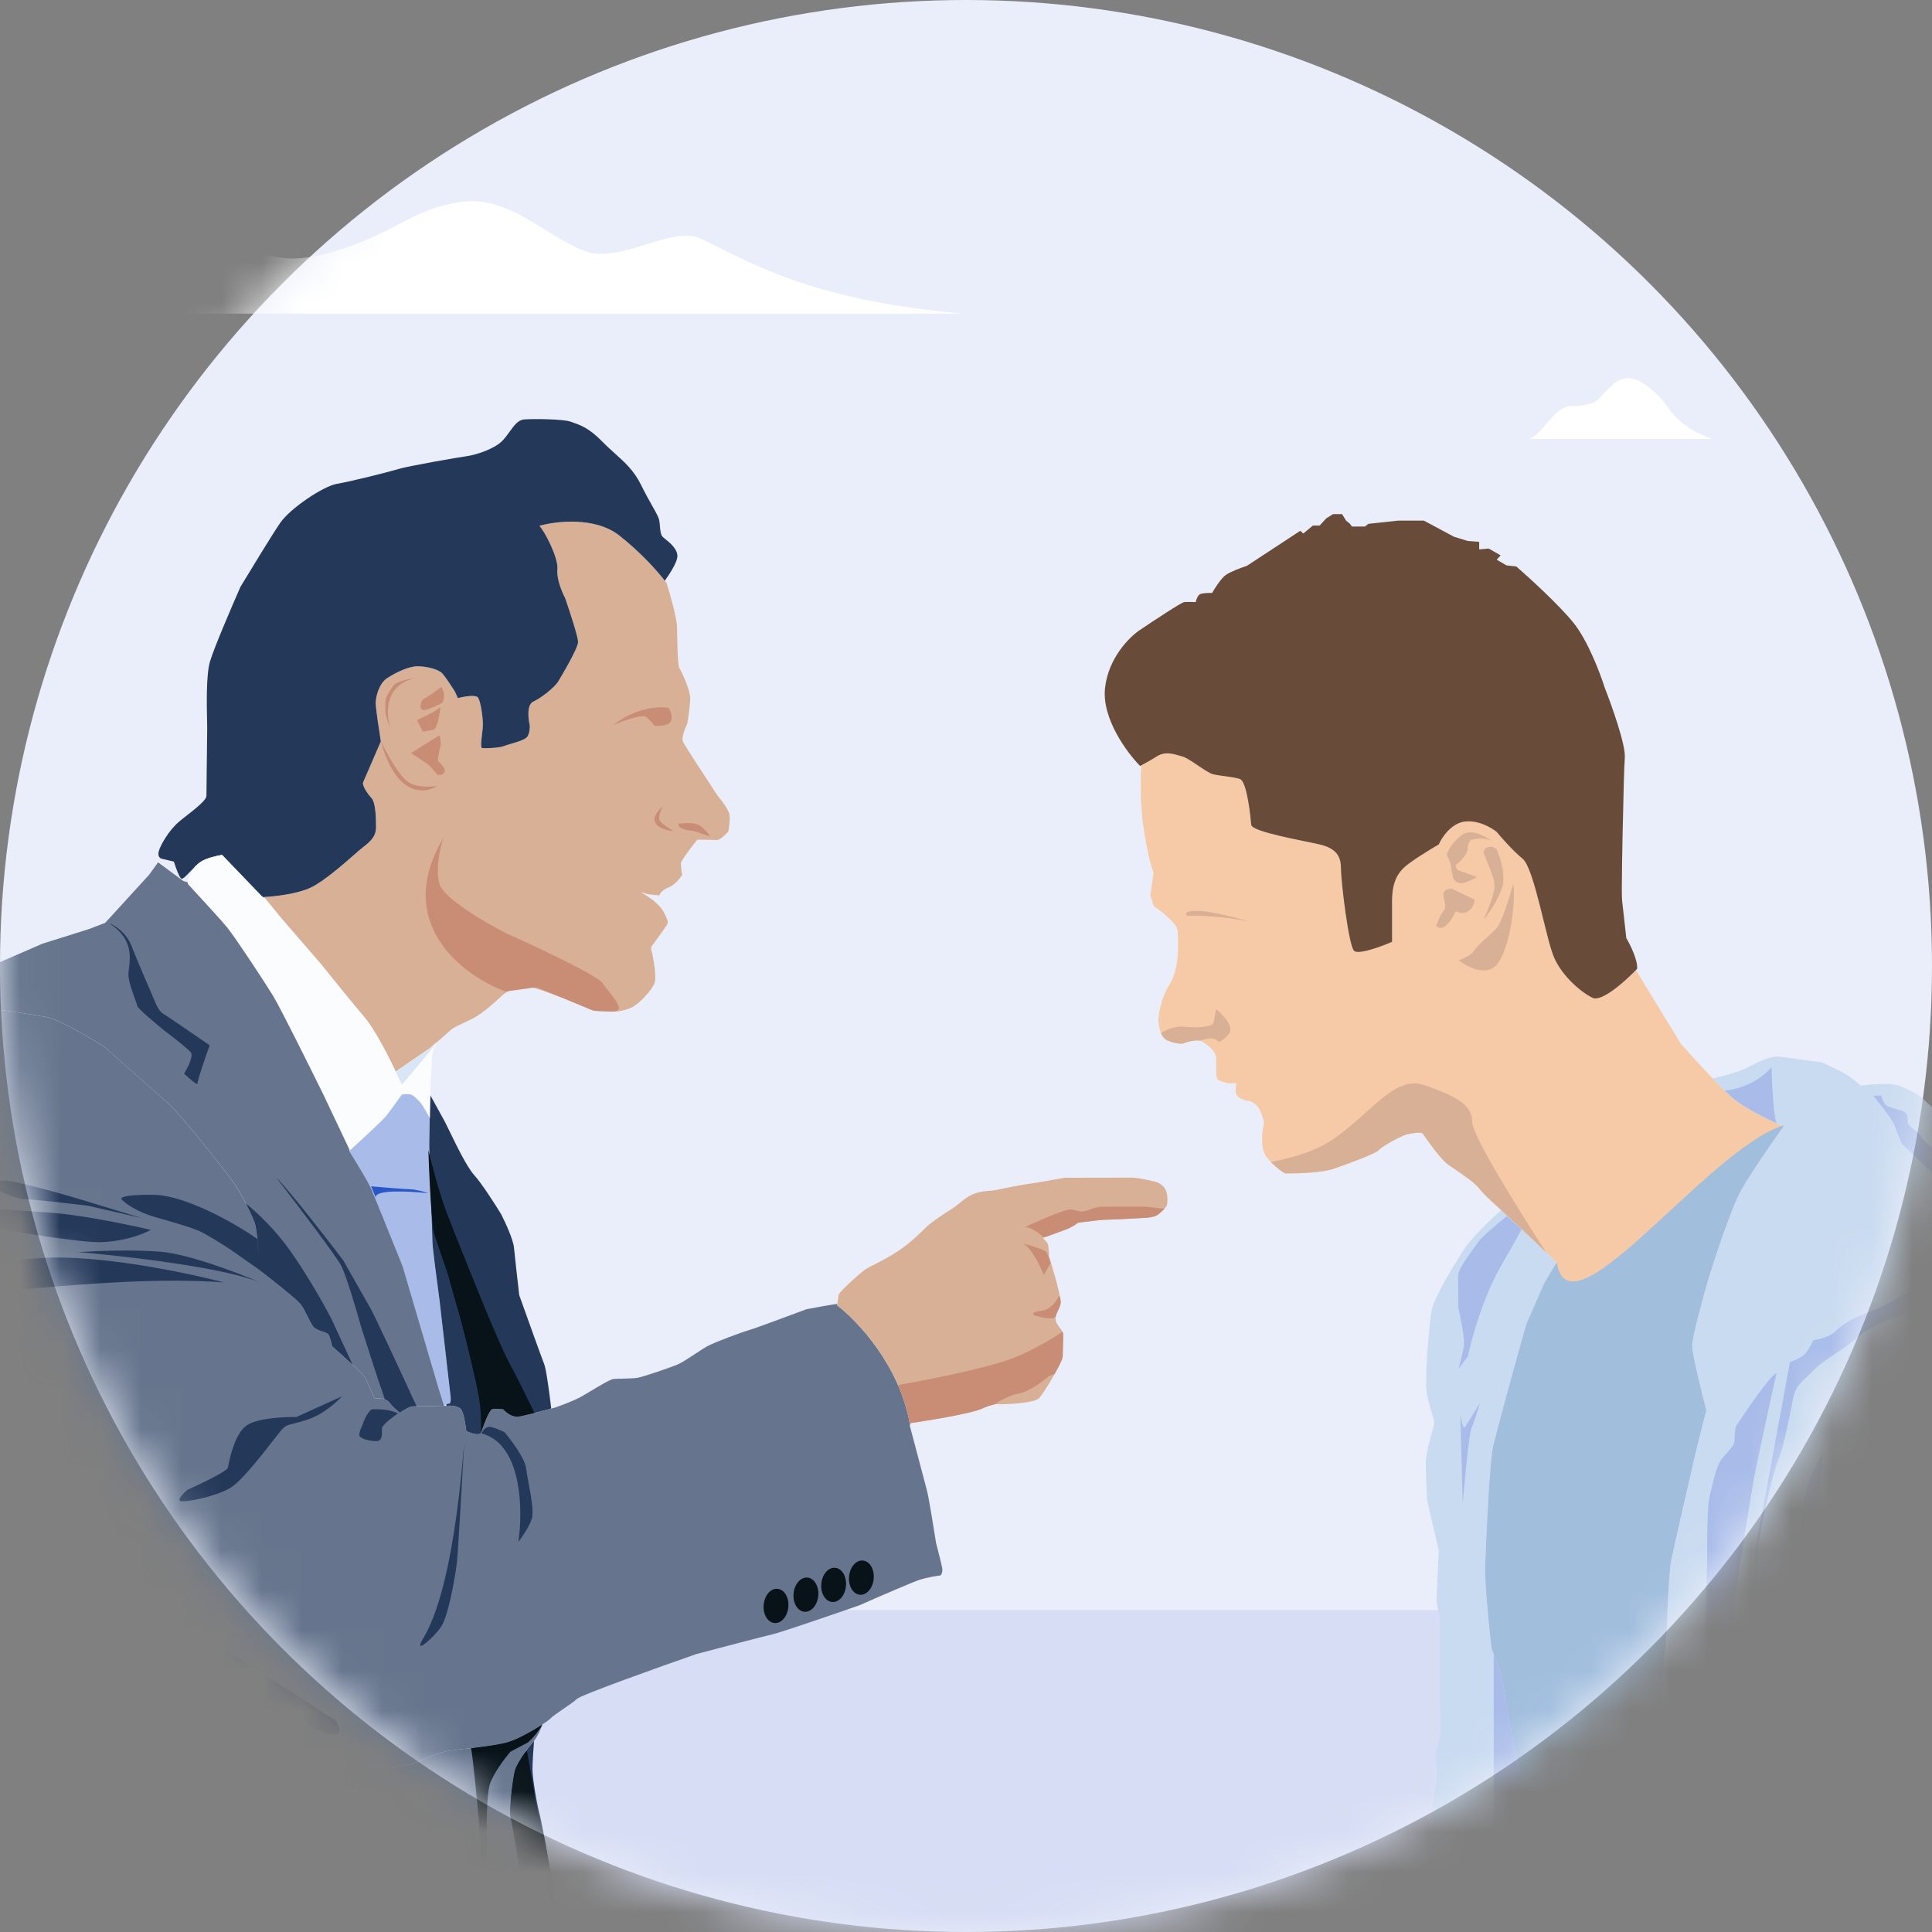
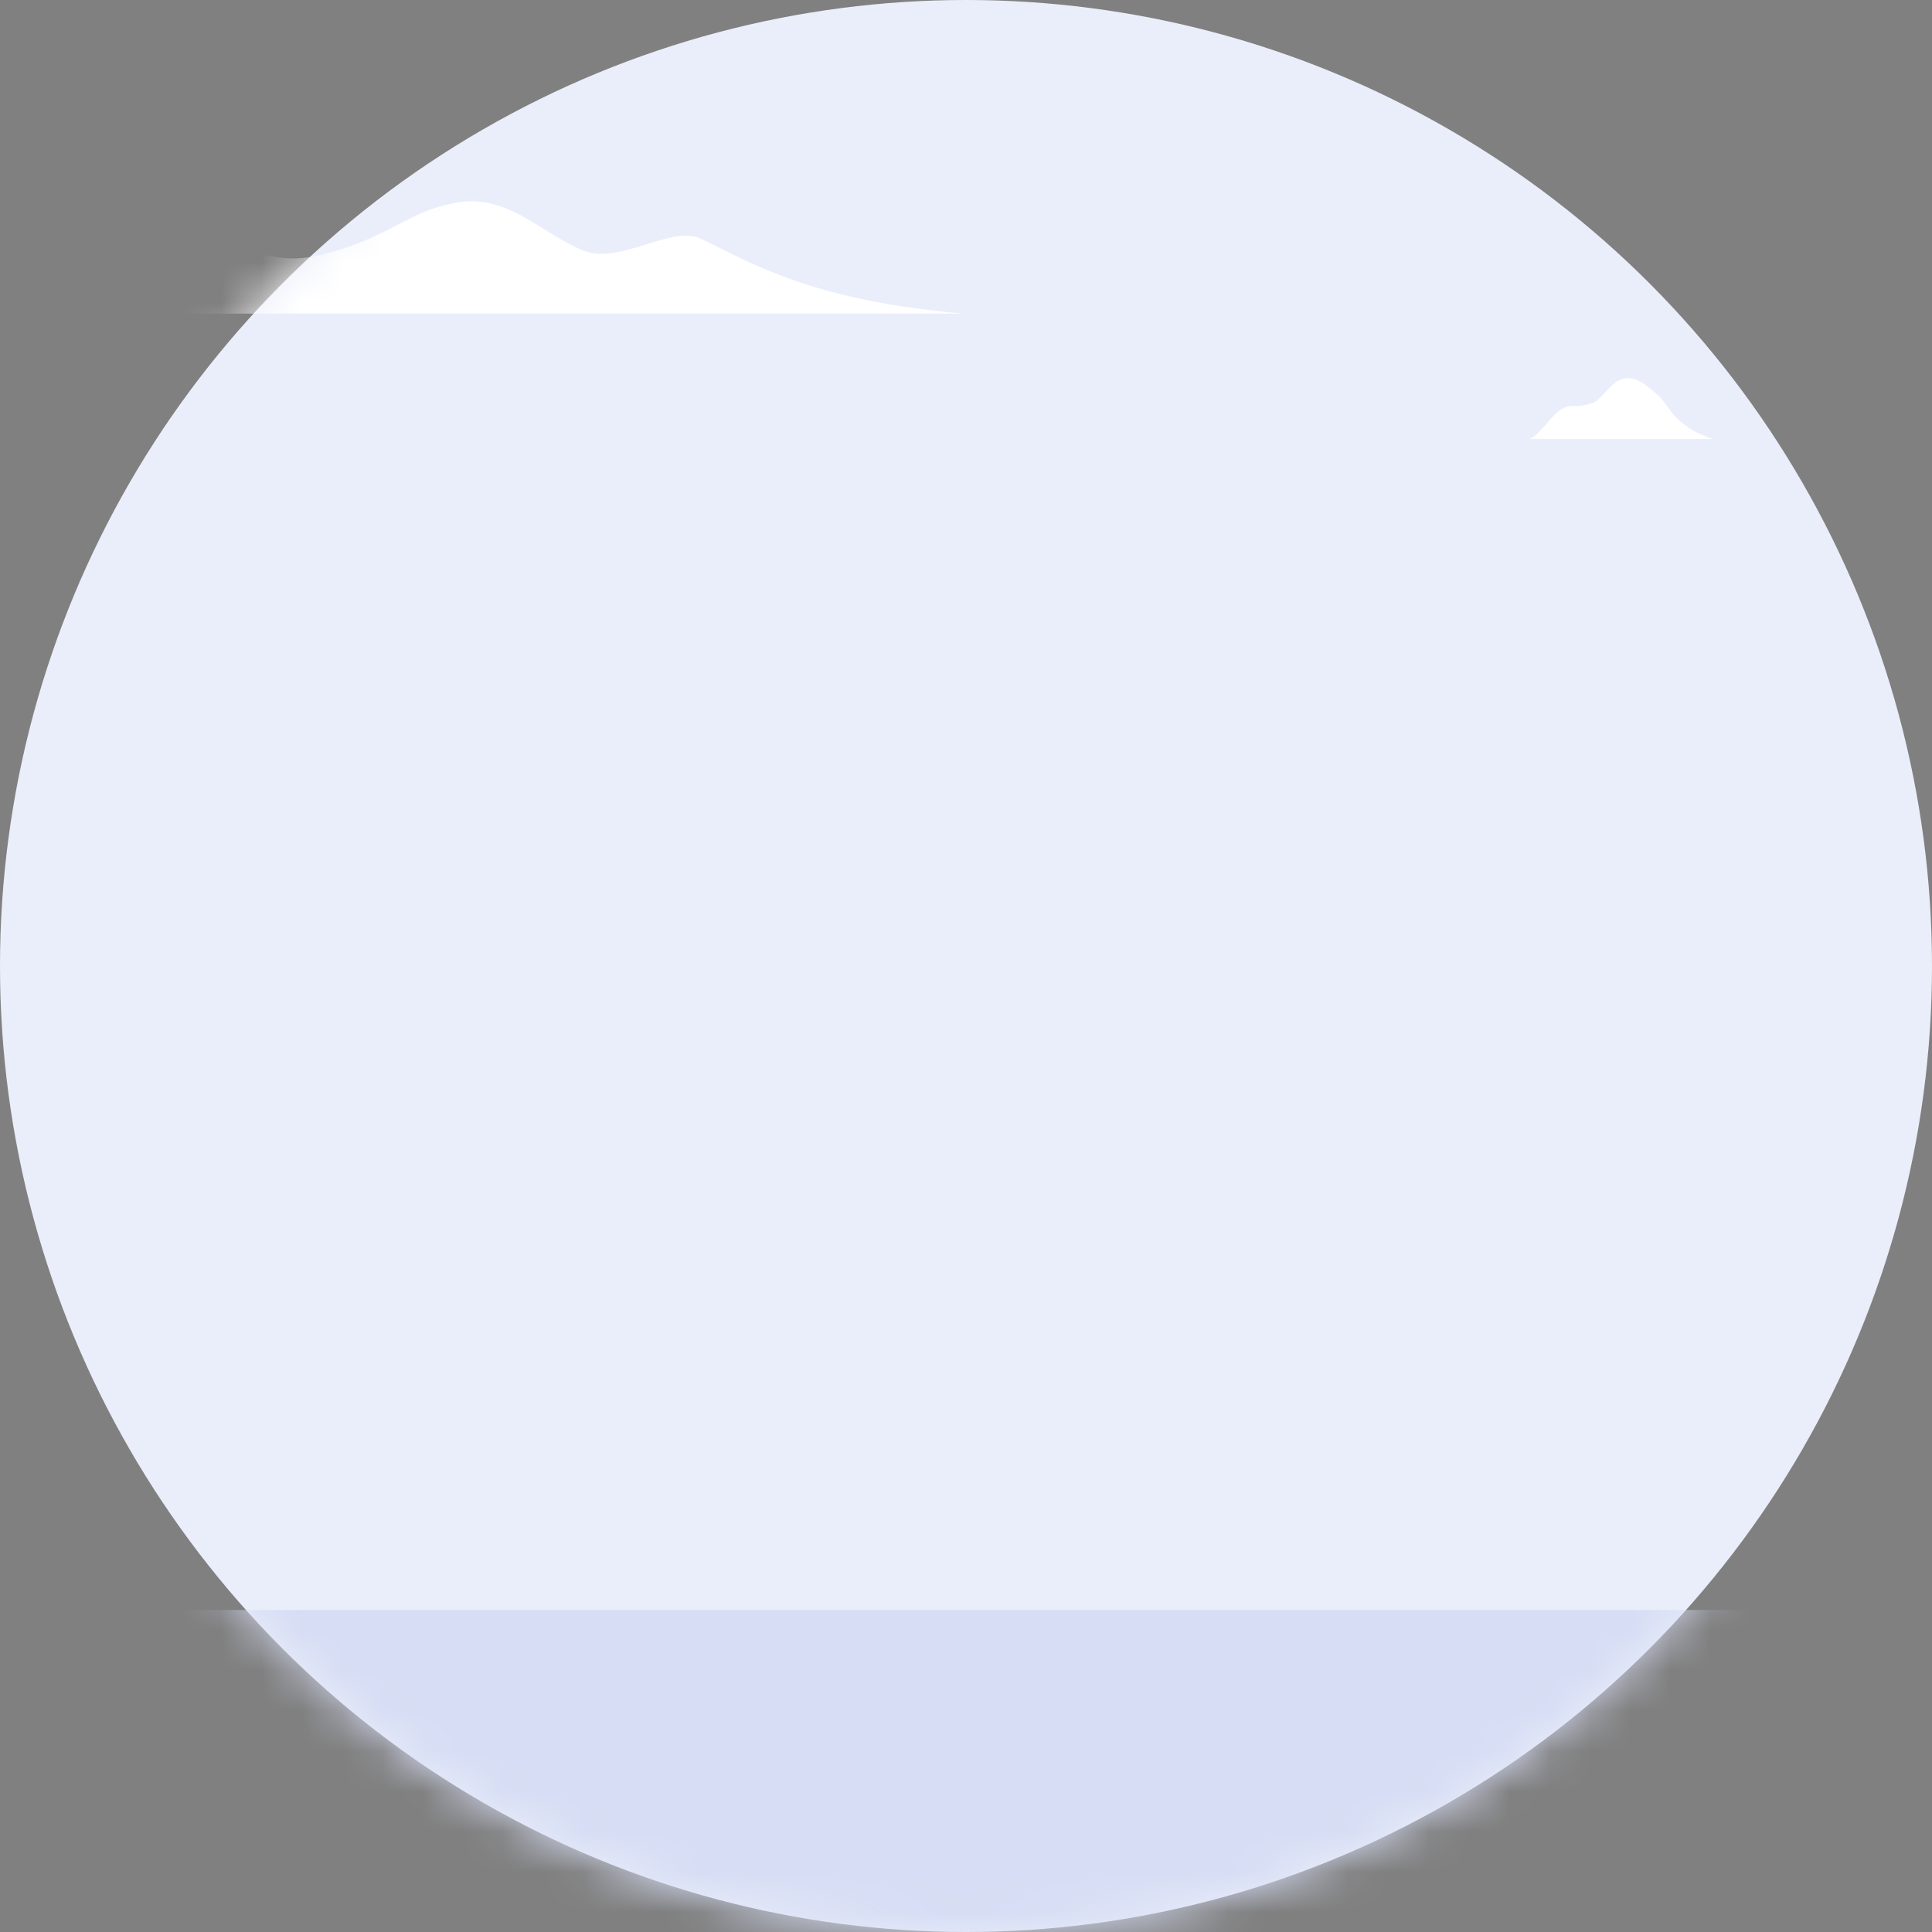
<svg xmlns="http://www.w3.org/2000/svg" width="48" height="48" viewBox="0 0 48 48" fill="none">
  <rect x="0" y="0" width="48" height="48" fill="#808080" stroke="none" />
  <circle cx="24" cy="24" r="24" fill="#EAEEFA" />
  <mask id="mask0_18822_21096" style="mask-type:alpha" maskUnits="userSpaceOnUse" x="0" y="0" width="48" height="48">
    <circle cx="24" cy="24" r="24" fill="#EAEEFA" />
  </mask>
  <g mask="url(#mask0_18822_21096)">
    <path d="M38.81 10.155C38.551 10.29 38.263 10.808 38 10.907H40.278H42.547C42.224 10.788 41.954 10.676 41.641 10.369C41.451 10.182 41.39 9.991 41.156 9.788C40.887 9.554 40.612 9.316 40.296 9.421C40.042 9.506 39.936 9.727 39.686 9.941C39.584 10.028 39.483 10.031 39.373 10.063C39.142 10.129 39.058 10.025 38.81 10.155Z" fill="white" />
    <path d="M5.629 6.391C4.626 6.642 3.543 7.607 2.523 7.791H10.897H23.922C20.101 7.459 18.622 6.503 17.41 5.93C16.673 5.582 15.387 6.598 14.48 6.22C13.436 5.785 12.616 4.83 11.39 5.026C10.405 5.184 9.996 5.595 9.025 5.992C8.629 6.155 8.068 6.337 7.641 6.396C6.745 6.519 6.592 6.15 5.629 6.391Z" fill="white" />
    <rect x="-6" y="40" width="64" height="11.429" fill="#D6DDF4" />
    <g clip-path="url(#clip0_18822_21096)">
      <path d="M22.623 35.357L22.602 35.414C22.724 35.877 22.982 36.847 23.029 37.028C23.077 37.209 23.2 37.974 23.256 38.334C23.3 38.503 23.393 38.864 23.409 38.96C23.425 39.056 23.389 39.12 23.369 39.14C23.269 39.153 23.027 39.193 22.856 39.246C22.686 39.3 21.777 39.695 21.344 39.886C20.712 40.106 19.399 40.556 19.213 40.599C19.026 40.641 17.865 40.945 17.308 41.092C16.36 41.422 14.439 42.108 14.331 42.211C14.264 42.274 14.126 42.369 13.992 42.46C13.857 42.553 13.726 42.642 13.68 42.692C13.588 42.791 12.979 43.166 12.646 43.273C12.398 43.352 11.873 43.411 11.497 43.454C11.369 43.469 11.258 43.481 11.181 43.492C10.937 43.526 10.546 43.695 10.38 43.775C10.111 43.865 9.427 44.008 8.844 43.86C8.26 43.713 7.355 43.435 6.975 43.315C6.807 43.284 6.448 43.202 6.352 43.117C6.231 43.011 4.858 41.892 4.645 41.722C4.433 41.552 3.47 40.809 3.321 40.717C3.172 40.624 1.629 39.435 1.331 39.173C1.094 38.963 -0.203 37.783 -0.821 37.219C-0.97 37.039 -1.305 36.675 -1.458 36.652C-1.611 36.63 -1.876 36.501 -1.989 36.44C-1.994 35.968 -2.008 34.994 -2.025 34.875C-2.042 34.756 -2.627 33.48 -2.917 32.857C-3.073 32.364 -3.384 31.325 -3.384 31.115C-3.384 31.033 -3.402 30.805 -3.425 30.519C-3.475 29.893 -3.546 28.991 -3.497 28.743C-3.427 28.382 -2.733 26.86 -2.52 26.541C-2.308 26.223 -1.649 25.43 -1.409 25.345C-1.168 25.26 -0.488 25.061 -0.24 25.069C-0.031 25.075 0.56 25.171 0.953 25.235C1.026 25.247 1.092 25.258 1.147 25.267C1.431 25.312 2.219 25.772 2.578 25.996C3.059 26.421 4.066 27.31 4.242 27.469C4.461 27.667 5.675 29.176 5.854 29.455C6.033 29.733 6.312 30.27 6.352 30.459C6.383 30.61 6.444 31.265 6.471 31.573C6.765 31.799 7.377 32.282 7.472 32.405C7.529 32.478 7.586 32.593 7.641 32.703C7.702 32.825 7.76 32.941 7.809 32.985C7.854 33.025 7.928 33.05 7.998 33.074C8.076 33.101 8.15 33.127 8.171 33.168C8.203 33.232 8.24 33.383 8.255 33.451C8.512 33.674 9.039 34.146 9.087 34.251C9.136 34.355 9.254 34.627 9.306 34.75C9.394 34.734 9.589 34.731 9.675 34.843C9.761 34.955 9.882 35.058 9.932 35.095C10.008 35.042 10.183 34.937 10.273 34.937C10.339 34.937 10.582 34.933 10.778 34.931C10.911 34.929 11.022 34.927 11.043 34.927C11.049 34.927 11.058 34.927 11.07 34.926C11.162 34.921 11.406 34.908 11.472 35.044C11.532 35.167 11.571 35.437 11.584 35.557C11.693 35.605 11.918 35.68 11.948 35.594L11.95 35.587C11.992 35.467 12.146 35.025 12.232 35.007C12.303 34.992 12.446 35.003 12.508 35.011C12.565 35.086 12.727 35.226 12.914 35.188C13.101 35.151 13.58 35.027 13.796 34.969C13.934 34.921 14.252 34.802 14.417 34.712C14.48 34.678 14.572 34.623 14.672 34.563C14.899 34.427 15.168 34.266 15.243 34.26C15.282 34.256 15.353 34.255 15.434 34.253C15.571 34.25 15.737 34.246 15.831 34.232C15.98 34.209 16.666 33.971 16.834 33.901C16.933 33.859 17.105 33.746 17.268 33.639C17.384 33.563 17.494 33.49 17.571 33.448C17.758 33.345 18.453 33.089 18.621 33.042C18.756 33.005 19.617 32.684 20.031 32.529C20.23 32.49 20.606 32.421 20.801 32.394C20.799 32.407 20.796 32.418 20.795 32.428C21.291 32.803 22.346 33.913 22.602 35.36C22.609 35.359 22.616 35.358 22.623 35.357Z" fill="#66758D" />
      <path d="M15.387 13.305C14.785 12.831 13.813 12.948 13.402 13.065C13.531 13.197 13.88 13.862 13.851 14.155C13.827 14.389 13.967 14.721 14.041 14.857C14.148 15.167 14.363 15.819 14.363 15.948C14.363 16.109 13.96 16.782 13.872 16.928C13.785 17.075 13.455 17.338 13.25 17.433C13.086 17.509 13.124 17.855 13.163 18.019C13.168 18.087 13.16 18.242 13.089 18.319C13.002 18.414 12.614 18.494 12.519 18.538C12.424 18.582 12.058 18.597 11.984 18.589C11.911 18.582 11.999 18.172 11.999 18.004C11.999 17.836 11.948 17.448 11.882 17.338C11.829 17.25 11.523 17.306 11.377 17.345L11.304 17.184C11.231 17.067 11.065 16.813 10.989 16.731C10.894 16.628 10.601 16.555 10.374 16.555C10.148 16.555 9.826 16.716 9.621 16.848C9.416 16.98 9.335 17.316 9.335 17.47C9.335 17.593 9.421 18.155 9.463 18.421C9.327 18.735 9.049 19.38 9.023 19.437C8.991 19.509 9.127 19.717 9.231 19.829C9.335 19.941 9.343 20.326 9.343 20.558C9.343 20.79 9.191 20.918 9.015 21.054C8.839 21.19 8.159 21.839 7.734 22.047C7.395 22.213 6.808 22.276 6.558 22.287L7.03 22.863L7.966 23.944C8.215 24.253 8.778 24.951 9.047 25.265C9.316 25.578 9.682 26.303 9.832 26.626L10.672 26.049C10.798 25.942 11.072 25.707 11.168 25.617C11.289 25.505 11.441 25.457 11.729 25.313C12.017 25.169 12.337 24.857 12.489 24.72C12.641 24.584 12.866 24.536 13.05 24.52C13.197 24.508 13.495 24.611 13.626 24.664C13.933 24.774 14.604 25.01 14.835 25.081C15.123 25.169 15.395 25.145 15.635 25.057C15.875 24.969 16.196 24.592 16.26 24.432C16.324 24.272 16.22 23.736 16.188 23.624C16.162 23.534 16.198 23.485 16.22 23.472C16.321 23.333 16.533 23.039 16.572 22.975C16.62 22.895 16.564 22.823 16.5 22.679C16.449 22.564 16.297 22.423 16.228 22.367L15.924 22.159L16.092 22.215L16.38 22.247C16.393 22.204 16.458 22.104 16.612 22.047C16.766 21.989 16.9 21.815 16.948 21.735C16.937 21.671 16.916 21.525 16.916 21.454C16.916 21.384 17.188 21.03 17.324 20.862C17.452 20.862 17.728 20.864 17.805 20.87C17.881 20.876 18.029 20.734 18.093 20.662C18.111 20.576 18.144 20.374 18.125 20.246C18.106 20.117 17.914 19.867 17.821 19.757C17.559 19.36 17.023 18.539 16.972 18.436C16.921 18.334 17.02 18.09 17.076 17.98C17.1 17.836 17.148 17.508 17.148 17.348C17.148 17.148 16.94 16.691 16.884 16.611C16.828 16.531 16.828 15.851 16.82 15.571C16.814 15.347 16.647 14.757 16.564 14.49C16.422 14.293 15.989 13.779 15.387 13.305Z" fill="#D8B096" />
      <path d="M6.578 22.312L6.51 22.274L5.517 21.24C5.397 21.258 5.121 21.319 4.978 21.417C4.897 21.472 4.807 21.568 4.726 21.654C4.628 21.757 4.544 21.846 4.508 21.831C4.455 21.808 4.361 21.539 4.32 21.407L4.009 21.332C3.975 21.323 3.913 21.274 3.944 21.153C3.981 21.003 4.198 20.627 4.442 20.42C4.502 20.369 4.574 20.312 4.649 20.254C4.877 20.074 5.129 19.877 5.129 19.771C5.129 19.709 5.132 19.427 5.136 19.109C5.142 18.699 5.148 18.229 5.148 18.096C5.148 18.056 5.146 17.994 5.145 17.916C5.136 17.535 5.12 16.786 5.213 16.45C5.304 16.127 5.759 15.067 5.975 14.578C6.223 14.168 6.767 13.274 6.963 12.989C7.208 12.631 8.035 12.076 8.374 12.02C8.713 11.963 9.653 11.728 9.898 11.653C10.142 11.578 11.393 11.361 11.6 11.333C11.807 11.305 12.268 11.164 12.475 10.957C12.546 10.886 12.606 10.803 12.663 10.723C12.773 10.571 12.872 10.433 13.021 10.421C13.246 10.402 14.008 10.411 14.178 10.477C14.202 10.487 14.228 10.496 14.256 10.505C14.418 10.561 14.637 10.637 14.959 10.966C15.069 11.079 15.176 11.176 15.279 11.268C15.529 11.493 15.754 11.695 15.927 12.048C16.037 12.271 16.133 12.441 16.208 12.574C16.302 12.74 16.363 12.849 16.379 12.932C16.387 12.979 16.392 13.028 16.396 13.077C16.405 13.188 16.414 13.294 16.473 13.346C16.486 13.358 16.504 13.372 16.524 13.389C16.636 13.478 16.83 13.634 16.83 13.816C16.83 13.956 16.656 14.234 16.517 14.428C16.341 14.199 15.933 13.735 15.386 13.304C14.784 12.831 13.812 12.947 13.401 13.064C13.53 13.197 13.879 13.861 13.849 14.154C13.826 14.388 13.966 14.72 14.04 14.856C14.147 15.166 14.362 15.818 14.362 15.947C14.362 16.108 13.959 16.781 13.871 16.927C13.784 17.074 13.454 17.337 13.249 17.432C13.085 17.508 13.122 17.854 13.162 18.018C13.166 18.086 13.159 18.242 13.088 18.318C13.029 18.382 12.833 18.44 12.682 18.484C12.61 18.505 12.548 18.523 12.518 18.537C12.422 18.581 12.056 18.596 11.983 18.588C11.935 18.584 11.957 18.405 11.977 18.235C11.988 18.147 11.998 18.061 11.998 18.003C11.998 17.835 11.947 17.447 11.881 17.337C11.828 17.249 11.522 17.305 11.376 17.345L11.303 17.183C11.23 17.066 11.064 16.812 10.988 16.73C10.893 16.627 10.6 16.554 10.373 16.554C10.146 16.554 9.825 16.715 9.62 16.847C9.415 16.979 9.334 17.315 9.334 17.469C9.334 17.592 9.42 18.154 9.462 18.42C9.326 18.734 9.048 19.379 9.022 19.436C8.99 19.508 9.126 19.716 9.23 19.828C9.334 19.941 9.342 20.325 9.342 20.557C9.342 20.789 9.19 20.917 9.014 21.053C8.97 21.087 8.895 21.152 8.801 21.235C8.515 21.485 8.052 21.889 7.733 22.046C7.394 22.212 6.807 22.275 6.556 22.286L6.578 22.312Z" fill="#243859" />
      <path d="M6.579 22.311L6.51 22.273L5.517 21.239C5.398 21.257 5.122 21.318 4.979 21.416C4.937 21.445 4.893 21.484 4.848 21.528C4.728 21.709 4.622 21.91 4.679 21.974C4.706 22.005 4.772 22.076 4.858 22.169C5.106 22.438 5.52 22.887 5.659 23.061C5.846 23.294 6.555 24.366 6.779 24.733C6.959 25.026 7.697 26.508 8.043 27.213L8.693 28.583C8.957 28.343 9.507 27.836 9.594 27.728C9.68 27.62 9.89 27.328 9.985 27.195C10.047 27.185 10.184 27.173 10.236 27.205C10.302 27.244 10.423 27.355 10.492 27.457C10.546 27.54 10.641 27.709 10.681 27.784L10.7 26.964C10.71 26.757 10.732 26.32 10.735 26.232C10.738 26.167 10.793 26.02 10.843 25.901C10.777 25.958 10.716 26.01 10.672 26.047L9.831 26.624C9.682 26.301 9.316 25.577 9.047 25.263C8.778 24.949 8.214 24.252 7.966 23.942L7.03 22.861L6.579 22.311Z" fill="#FBFCFE" />
      <path d="M9.831 26.625L9.831 26.627L9.985 26.949C10.238 26.653 10.764 26.03 10.841 25.907C10.841 25.907 10.841 25.907 10.841 25.907C10.842 25.905 10.843 25.903 10.843 25.901C10.777 25.958 10.716 26.011 10.672 26.048L9.831 26.625Z" fill="#D9E6F5" />
      <path d="M8.678 28.553L8.692 28.583C8.956 28.343 9.507 27.836 9.593 27.728C9.679 27.62 9.89 27.328 9.984 27.195C10.046 27.185 10.183 27.174 10.236 27.205C10.302 27.244 10.423 27.355 10.491 27.458C10.544 27.536 10.633 27.696 10.675 27.774L10.663 28.456L10.685 29.312C10.704 29.77 10.742 30.718 10.742 30.849C10.742 30.98 10.861 31.886 10.921 32.323L11.195 34.707C11.2 34.764 11.2 34.876 11.154 34.874C11.109 34.871 11.054 34.906 11.031 34.924L10.904 34.514L10.002 31.456C9.777 30.895 9.307 29.728 9.232 29.551C9.157 29.375 8.83 28.839 8.676 28.593L8.678 28.553Z" fill="#A9BCE9" />
-       <path d="M13.675 35.001C13.434 35.064 13.071 35.157 12.915 35.188C12.728 35.225 12.566 35.085 12.509 35.011C12.446 35.003 12.304 34.991 12.233 35.006C12.147 35.024 11.993 35.467 11.951 35.587L11.949 35.594C11.919 35.68 11.694 35.605 11.585 35.557C11.572 35.437 11.532 35.167 11.473 35.043C11.411 34.917 11.196 34.919 11.092 34.924L11.087 34.891C11.109 34.88 11.133 34.872 11.155 34.874C11.201 34.876 11.201 34.763 11.196 34.707L10.922 32.323C10.863 31.886 10.743 30.98 10.743 30.849C10.743 30.718 10.705 29.77 10.686 29.312L10.664 28.456L10.676 27.774L10.681 27.784L10.694 27.217C10.786 27.384 10.969 27.716 11.051 27.866C11.076 27.914 11.118 28.001 11.171 28.109C11.335 28.447 11.599 28.993 11.779 29.192C11.969 29.401 12.305 29.928 12.45 30.165C12.548 30.356 12.749 30.789 12.769 30.992C12.789 31.195 12.864 31.867 12.9 32.178C13.085 32.696 13.469 33.766 13.522 33.896C13.574 34.027 13.658 34.676 13.694 34.985L13.675 35.001Z" fill="#243859" />
      <path d="M12.795 43.973C12.851 43.788 13.14 43.386 13.269 43.25C13.255 43.413 13.229 43.783 13.229 43.957C13.229 44.174 13.333 44.8 13.413 45.097C13.477 45.335 13.713 46.712 13.823 47.37C13.922 48.085 14.127 49.605 14.152 49.965C14.178 50.324 14.249 51.517 14.281 52.069C14.412 52.283 14.705 52.782 14.827 53.065C14.979 53.418 15.012 53.868 15.052 54.245C15.092 54.623 15.309 55.137 15.421 55.587C15.511 55.946 15.86 57.514 16.024 58.253H13.108C13.068 57.801 12.983 56.82 12.963 56.518C12.944 56.216 12.816 55.273 12.755 54.84C12.851 54.465 13.055 53.624 13.1 53.257C13.145 52.891 13.226 51.531 13.261 50.896C13.255 50.374 13.245 49.27 13.245 49.033C13.245 48.736 13.036 47.282 13.012 47.073C12.988 46.864 12.723 45.314 12.682 45.145C12.642 44.977 12.739 44.158 12.795 43.973Z" fill="#243859" />
      <path d="M4.679 21.975C4.667 21.962 4.663 21.944 4.663 21.922L4.555 21.889L3.928 21.425L3.704 21.734L2.613 22.928L2.209 23.083L1.058 23.444L-0.128 23.959C-0.425 24.131 -1.059 24.511 -1.21 24.655C-1.275 24.717 -1.449 24.881 -1.655 25.075L-1.655 25.076L-1.655 25.076L-1.656 25.076L-1.656 25.076C-2.051 25.449 -2.566 25.934 -2.662 26.03C-2.808 26.176 -3.229 27.061 -3.366 27.404C-3.476 27.679 -3.653 28.59 -3.727 29.011C-3.77 29.409 -3.856 30.259 -3.856 30.472C-3.856 30.685 -3.942 31.654 -3.985 32.112C-4.077 32.287 -4.262 32.679 -4.269 32.851C-4.275 33.023 -4.105 34.177 -4.019 34.733C-4.011 35.12 -4.004 35.925 -4.045 36.056C-4.086 36.187 -4.034 36.62 -4.002 36.821L-3.564 38.436L-3.53 38.857C-3.484 39.427 -3.391 40.625 -3.384 40.858C-3.38 40.976 -3.374 41.142 -3.367 41.322C-3.357 41.587 -3.346 41.884 -3.341 42.104C-3.334 42.4 -3.074 43.222 -2.944 43.596C-2.858 43.916 -2.685 44.581 -2.685 44.679L-2.685 44.717C-2.686 44.912 -2.687 45.568 -2.652 45.89C-2.622 46.169 -2.567 46.346 -2.544 46.399C-2.702 46.761 -3.035 47.569 -3.107 47.909C-3.196 48.334 -3.248 49.505 -3.248 49.855C-3.248 50.136 -3.154 51.225 -3.107 51.735C-3.119 51.847 -3.15 52.111 -3.174 52.272C-3.187 52.36 -3.32 52.797 -3.471 53.296C-3.668 53.944 -3.897 54.697 -3.935 54.92C-3.988 55.236 -4.245 57.289 -4.367 58.276H13.094L13.115 58.253H13.107C13.067 57.8 12.982 56.82 12.963 56.518C12.944 56.216 12.816 55.273 12.754 54.839C12.85 54.464 13.054 53.623 13.099 53.257C13.144 52.891 13.225 51.53 13.26 50.896C13.255 50.373 13.244 49.27 13.244 49.032C13.244 48.807 13.124 47.916 13.055 47.408L13.055 47.408C13.033 47.246 13.017 47.123 13.011 47.072C12.987 46.864 12.722 45.314 12.682 45.145C12.642 44.976 12.738 44.157 12.794 43.972C12.85 43.788 13.139 43.386 13.268 43.249C13.356 43.145 13.446 42.934 13.479 42.841C13.248 42.992 12.88 43.199 12.646 43.273C12.398 43.352 11.874 43.412 11.497 43.454L11.497 43.454C11.369 43.469 11.258 43.482 11.181 43.492C10.937 43.526 10.546 43.695 10.381 43.776C10.112 43.865 9.428 44.008 8.844 43.861C8.261 43.713 7.355 43.436 6.975 43.315C6.807 43.285 6.448 43.202 6.352 43.117C6.231 43.011 4.858 41.892 4.645 41.722C4.433 41.552 3.47 40.809 3.321 40.717C3.173 40.625 1.629 39.435 1.332 39.173C1.094 38.964 -0.202 37.783 -0.821 37.219C-0.969 37.04 -1.305 36.675 -1.458 36.653C-1.611 36.63 -1.876 36.502 -1.989 36.44C-1.994 35.968 -2.007 34.994 -2.024 34.875C-2.041 34.756 -2.626 33.48 -2.917 32.857C-3.072 32.364 -3.384 31.325 -3.384 31.116C-3.384 31.033 -3.402 30.805 -3.425 30.519L-3.425 30.519C-3.474 29.893 -3.546 28.991 -3.497 28.744C-3.426 28.383 -2.732 26.86 -2.52 26.542C-2.308 26.223 -1.649 25.43 -1.408 25.345C-1.168 25.26 -0.488 25.062 -0.24 25.069C-0.031 25.075 0.56 25.171 0.953 25.235C1.026 25.247 1.092 25.258 1.148 25.267C1.431 25.312 2.219 25.772 2.578 25.996C3.059 26.421 4.066 27.311 4.242 27.469C4.461 27.667 5.676 29.176 5.855 29.455C6.034 29.733 6.312 30.27 6.352 30.459C6.384 30.611 6.445 31.265 6.471 31.573C6.765 31.8 7.377 32.283 7.473 32.406C7.529 32.478 7.586 32.593 7.641 32.703L7.641 32.703C7.702 32.825 7.76 32.941 7.81 32.985C7.854 33.025 7.928 33.05 7.998 33.074C8.077 33.101 8.15 33.127 8.171 33.169C8.203 33.232 8.241 33.383 8.256 33.451C8.513 33.674 9.039 34.146 9.087 34.251C9.136 34.355 9.254 34.627 9.307 34.75C9.394 34.735 9.59 34.731 9.675 34.843C9.761 34.956 9.882 35.058 9.932 35.096C10.008 35.043 10.183 34.937 10.273 34.937C10.34 34.937 10.582 34.934 10.778 34.931C10.893 34.929 10.992 34.928 11.03 34.928L11.023 34.896L10.904 34.515L10.003 31.457C9.777 30.895 9.307 29.728 9.232 29.552C9.157 29.376 8.83 28.84 8.676 28.594L8.678 28.554L8.043 27.214C7.697 26.509 6.959 25.026 6.779 24.733C6.555 24.367 5.846 23.295 5.659 23.062C5.52 22.888 5.105 22.439 4.858 22.17C4.772 22.077 4.706 22.005 4.679 21.975Z" fill="#66758D" />
      <path d="M2.759 39.028C1.892 38.407 -0.591 36.45 -1.724 35.549C-1.448 36.293 1.335 38.737 2.84 39.902C4.345 41.068 7.776 43.01 8.197 43.091C8.534 43.155 8.435 42.891 8.343 42.751L6.239 41.391C5.441 40.863 3.627 39.65 2.759 39.028Z" fill="#243859" />
      <path d="M10.183 29.546C10.018 29.542 9.471 29.496 9.219 29.474L9.336 29.752C9.305 29.547 10.192 29.596 10.64 29.646C10.556 29.615 10.348 29.551 10.183 29.546Z" fill="#2957C8" />
      <path d="M24.395 34.998C24.142 35.115 23.094 35.288 22.602 35.36C22.347 33.913 21.291 32.803 20.795 32.428C20.808 32.355 20.835 32.201 20.835 32.174C20.835 32.148 20.906 32.07 20.942 32.034C21.096 31.88 21.442 31.554 21.597 31.479C21.752 31.404 22.093 31.235 22.371 31.042C22.649 30.849 22.858 30.64 22.993 30.505L22.999 30.499C23.134 30.363 23.521 30.111 23.697 30.002C23.848 29.899 23.992 29.731 24.226 29.649C24.391 29.592 24.546 29.587 24.667 29.579C24.919 29.528 25.45 29.424 25.552 29.413C25.679 29.399 26.179 29.311 26.285 29.29C26.37 29.273 26.452 29.264 26.482 29.261L28.115 29.258C28.174 29.258 28.369 29.277 28.679 29.353C29.067 29.448 29 29.815 29 29.899C29 29.984 28.869 30.097 28.767 30.178C28.685 30.243 28.484 30.259 28.393 30.259C28.165 30.273 27.672 30.301 27.523 30.301C27.373 30.301 26.967 30.353 26.782 30.379C26.736 30.414 26.617 30.495 26.507 30.538C26.397 30.58 26.064 30.701 25.911 30.756C25.942 30.79 26.01 30.866 26.03 30.898C26.05 30.929 26.062 31.125 26.066 31.219L26.234 31.793C26.27 31.929 26.345 32.227 26.353 32.338C26.363 32.477 26.224 32.615 26.224 32.764C26.224 32.913 26.402 33.032 26.412 33.131C26.422 33.23 26.402 33.616 26.402 33.715C26.402 33.814 25.956 34.587 25.818 34.735C25.707 34.854 25.115 34.887 24.833 34.889C24.792 34.877 24.648 34.882 24.395 34.998Z" fill="#D8B096" />
      <path d="M15.925 22.158L15.926 22.165L15.948 22.174L15.925 22.158Z" fill="#F6DCCD" />
      <path d="M28.929 30.033C28.882 30.085 28.821 30.136 28.767 30.179C28.685 30.244 28.484 30.26 28.393 30.26C28.165 30.274 27.672 30.302 27.523 30.302C27.373 30.302 26.967 30.354 26.782 30.38C26.736 30.415 26.617 30.496 26.507 30.538C26.411 30.575 26.145 30.672 25.977 30.733L25.914 30.737C25.828 30.626 25.555 30.466 25.455 30.489C25.762 30.35 26.485 30.021 26.625 30.049C26.672 30.059 26.709 30.068 26.74 30.076C26.826 30.098 26.872 30.11 26.974 30.084C27.017 30.074 27.053 30.06 27.09 30.046C27.174 30.013 27.262 29.98 27.44 29.98L28.477 29.98L28.929 30.033Z" fill="#C98D76" />
      <path d="M25.375 30.885C25.387 30.888 25.399 30.891 25.412 30.894C25.602 30.968 25.835 31.436 25.933 31.675L26.103 31.38C26.086 31.326 26.044 31.198 26.009 31.123C25.976 31.052 25.618 30.946 25.412 30.894C25.399 30.889 25.387 30.886 25.375 30.885Z" fill="#C98D76" />
      <path d="M26.334 32.219C26.344 32.267 26.35 32.309 26.352 32.338C26.358 32.409 26.324 32.479 26.29 32.551C26.265 32.604 26.24 32.658 26.229 32.712C26.215 32.722 26.202 32.729 26.191 32.735C26.091 32.79 25.806 32.716 25.677 32.672C25.654 32.645 25.662 32.586 25.878 32.566C26.093 32.545 26.252 32.319 26.304 32.208C26.315 32.212 26.325 32.215 26.334 32.219Z" fill="#C98D76" />
      <path d="M22.601 35.361C23.093 35.289 24.141 35.116 24.394 34.999C24.521 34.94 24.621 34.91 24.694 34.895C24.866 34.788 25.131 34.646 25.32 34.619C25.554 34.586 25.919 34.313 26.072 34.181L26.201 34.138C26.312 33.939 26.401 33.76 26.401 33.715C26.401 33.682 26.404 33.617 26.406 33.541C26.412 33.39 26.418 33.197 26.412 33.131C26.41 33.117 26.405 33.103 26.398 33.088C26.182 33.234 25.786 33.474 25.299 33.69C24.698 33.957 23.059 34.282 22.314 34.41L22.315 34.42C22.442 34.713 22.543 35.028 22.601 35.361Z" fill="#C98D76" />
      <path d="M11.705 43.431L11.736 43.65C11.804 44.224 11.938 45.48 11.931 45.908C11.925 46.336 11.86 47.454 11.828 47.96C11.833 48.202 11.852 48.749 11.884 48.998C11.915 49.247 11.924 49.666 11.924 49.845C11.921 50.409 11.903 51.594 11.852 51.817C11.825 51.931 11.79 52.034 11.757 52.128C11.71 52.265 11.668 52.386 11.668 52.504C11.668 52.704 11.676 53.047 11.708 53.167C11.733 53.263 11.82 53.665 11.86 53.854C11.854 54.45 11.844 55.754 11.844 56.202C11.844 56.649 11.838 57.415 11.836 57.743L11.772 58.294H12.491C12.448 57.66 12.363 56.245 12.363 55.651C12.363 55.056 12.272 53.039 12.227 52.105C12.208 51.825 12.166 51.196 12.147 50.915C12.128 50.634 12.139 49.515 12.147 48.99L12.107 47.736L12.099 45.908C12.086 45.495 12.082 44.601 12.171 44.326C12.261 44.052 12.549 43.674 12.682 43.52L13.121 43.288C13.215 43.204 13.373 43.032 13.475 42.845C13.243 42.995 12.879 43.199 12.647 43.273C12.442 43.339 12.048 43.391 11.705 43.431Z" fill="#071219" />
      <path d="M12.648 33.852C12.798 34.12 13.119 34.774 13.279 35.104C13.132 35.14 12.995 35.173 12.914 35.189C12.727 35.227 12.566 35.087 12.508 35.012C12.446 35.004 12.303 34.992 12.233 35.007C12.146 35.026 11.992 35.468 11.951 35.588L11.95 35.59C11.956 35.367 11.95 35.032 11.901 34.729C11.836 34.326 11.581 33.305 11.462 32.844L11.129 31.666L10.78 30.635C10.753 30.502 10.687 29.904 10.642 28.571C10.715 28.883 10.91 29.634 11.105 30.147C11.3 30.661 11.738 31.742 11.933 32.219C12.107 32.647 12.492 33.572 12.648 33.852Z" fill="#071219" />
      <path d="M21.707 39.223C21.686 39.458 21.532 39.636 21.363 39.621C21.193 39.605 21.073 39.403 21.094 39.168C21.115 38.934 21.269 38.755 21.438 38.771C21.608 38.786 21.728 38.988 21.707 39.223Z" fill="#071219" />
      <path d="M21.018 39.403C20.997 39.638 20.843 39.816 20.674 39.801C20.505 39.786 20.384 39.583 20.405 39.349C20.426 39.114 20.58 38.936 20.749 38.951C20.919 38.966 21.039 39.168 21.018 39.403Z" fill="#071219" />
      <path d="M19.985 40.044C20.154 40.059 20.309 39.881 20.329 39.646C20.35 39.412 20.23 39.209 20.061 39.194C19.891 39.179 19.737 39.357 19.716 39.592C19.695 39.827 19.816 40.029 19.985 40.044Z" fill="#071219" />
      <path d="M19.586 39.926C19.565 40.16 19.411 40.339 19.242 40.324C19.072 40.308 18.952 40.106 18.973 39.871C18.994 39.636 19.148 39.458 19.317 39.474C19.487 39.489 19.607 39.691 19.586 39.926Z" fill="#071219" />
      <path d="M2.713 22.936C2.844 22.987 3.138 23.169 3.266 23.498C3.393 23.826 3.71 24.562 3.852 24.889C3.883 24.967 3.963 25.133 4.036 25.174C4.11 25.214 4.849 25.721 5.209 25.97C5.106 26.257 4.901 26.849 4.908 26.916C4.914 26.983 4.687 26.782 4.573 26.673C4.659 26.536 4.814 26.239 4.74 26.145C4.666 26.052 4.268 25.743 4.078 25.601C3.855 25.419 3.408 25.043 3.408 24.989C3.408 24.966 3.382 24.895 3.348 24.803C3.284 24.626 3.19 24.369 3.19 24.21C3.19 24.169 3.197 24.119 3.204 24.062C3.24 23.777 3.299 23.313 2.713 22.936Z" fill="#243859" />
      <path d="M1.889 29.765L3.518 30.263L2.189 29.957C1.754 29.904 0.828 29.797 0.61 29.793C0.336 29.787 -0.156 29.519 -0.194 29.487C-0.232 29.454 -0.183 29.339 0.09 29.328C0.309 29.319 1.38 29.616 1.889 29.765Z" fill="#243859" />
      <path d="M6.391 30.78C5.877 30.418 4.618 29.691 3.805 29.684C2.991 29.677 2.96 29.773 3.046 29.822C3.13 29.908 3.412 30.113 3.874 30.244C4.451 30.408 4.744 30.494 4.96 30.589C5.132 30.665 5.543 30.925 5.727 31.046L6.47 31.567L6.471 31.573C6.765 31.799 7.377 32.282 7.472 32.405C7.528 32.478 7.586 32.593 7.641 32.703C7.702 32.825 7.759 32.941 7.809 32.985C7.853 33.025 7.927 33.05 7.997 33.074C8.076 33.101 8.15 33.126 8.171 33.168C8.203 33.232 8.24 33.383 8.255 33.451C8.387 33.565 8.589 33.744 8.761 33.906L8.233 32.764C8.087 32.479 7.68 31.745 7.218 31.087C6.842 30.55 6.389 30.127 6.109 29.901C6.226 30.125 6.328 30.35 6.351 30.459C6.375 30.57 6.414 30.951 6.443 31.268L6.391 30.78Z" fill="#243859" />
      <path d="M9.888 35.115C9.755 35.205 9.489 35.407 9.489 35.488C9.489 35.501 9.489 35.515 9.49 35.531C9.494 35.64 9.499 35.805 9.35 35.805C9.179 35.805 8.925 35.742 8.925 35.647C8.925 35.585 8.962 35.499 8.992 35.431C9.008 35.395 9.022 35.363 9.026 35.343C9.039 35.286 9.172 35.013 9.255 35.013C9.263 35.013 9.273 35.013 9.285 35.013C9.395 35.011 9.66 35.006 9.888 35.115Z" fill="#243859" />
      <path d="M6.532 31.891L6.478 31.868C6.497 31.875 6.514 31.883 6.532 31.891Z" fill="#243859" />
      <path d="M6.478 31.868C5.904 31.621 4.683 31.155 3.989 31.099C3.272 31.04 2.328 31.081 1.946 31.109C3.09 31.204 5.564 31.487 6.478 31.868Z" fill="#243859" />
      <path d="M7.681 35.255C8.038 35.13 8.374 34.827 8.497 34.691L7.36 35.206C7.081 35.2 6.452 35.228 6.165 35.391C5.85 35.569 5.722 36.178 5.675 36.4C5.668 36.432 5.663 36.456 5.659 36.469C5.636 36.555 4.982 36.868 4.658 37.014C4.558 37.098 4.384 37.272 4.493 37.296C4.629 37.325 5.329 37.189 5.708 36.975C5.983 36.82 6.479 36.182 6.782 35.793C6.896 35.647 6.983 35.535 7.02 35.498C7.102 35.416 7.162 35.401 7.295 35.368C7.383 35.346 7.503 35.317 7.681 35.255Z" fill="#243859" />
      <path d="M-2.225 29.951C-1.234 29.983 0.948 30.072 1.745 30.18C2.542 30.288 3.414 30.476 3.75 30.557C3.526 30.678 2.91 30.907 2.243 30.853C1.409 30.785 -1.081 30.422 -2.225 29.951Z" fill="#243859" />
      <path d="M1.018 31.256C2.439 31.16 4.643 31.62 5.567 31.862C4.024 31.743 2.186 31.896 1.067 31.989C0.674 32.022 0.369 32.047 0.197 32.05C-0.239 32.059 -0.983 32.316 -1.482 32.489C-1.737 32.577 -1.928 32.643 -1.983 32.643C-2.144 32.643 -2.265 32.481 -2.306 32.387C-2.346 32.293 -2.225 32.064 -2.023 31.835C-1.821 31.606 -0.758 31.378 1.018 31.256Z" fill="#243859" />
      <path d="M11.532 35.863C11.485 36.724 11.383 38.514 11.354 38.79C11.318 39.135 11.14 40.17 10.949 40.432C10.759 40.693 10.367 41.038 10.45 40.824C10.46 40.798 10.479 40.764 10.506 40.719C10.693 40.395 11.241 39.449 11.532 35.863Z" fill="#243859" />
      <path d="M12.152 35.449C12.06 35.449 11.986 35.558 11.96 35.612C12.972 35.873 12.995 37.516 12.88 38.305C12.97 38.19 13.162 37.912 13.216 37.721C13.263 37.552 13.192 37.166 13.132 36.842C13.107 36.705 13.083 36.578 13.072 36.484C13.041 36.231 12.701 35.778 12.535 35.583C12.446 35.538 12.244 35.449 12.152 35.449Z" fill="#243859" />
      <path d="M9.202 32.5C9.322 32.713 9.993 34.162 10.349 34.936C10.315 34.936 10.288 34.936 10.272 34.936C10.183 34.936 10.008 35.042 9.932 35.095C9.882 35.058 9.761 34.955 9.675 34.843C9.646 34.805 9.604 34.78 9.558 34.765C9.525 34.654 9.492 34.547 9.466 34.482C9.412 34.346 9.11 33.402 8.966 32.947C8.856 32.549 8.604 31.692 8.477 31.446C8.35 31.201 7.347 29.882 6.862 29.254C7.184 29.57 8.108 30.759 8.529 31.315C8.702 31.618 9.078 32.279 9.202 32.5Z" fill="#243859" />
      <path d="M2.965 40.455C2.675 40.895 2.152 41.656 1.811 42.037C1.601 42.271 1.292 42.551 1.002 42.814C0.631 43.149 0.292 43.456 0.229 43.605C0.139 43.818 -0.546 44.636 -0.877 45.019C-1.264 45.364 -2.069 46.099 -2.193 46.279C-2.347 46.502 -3.061 47.832 -2.893 48.42C-2.758 48.891 -2.594 49.008 -2.529 49.008C-2.403 48.588 -2.111 47.698 -1.955 47.496C-1.892 47.415 -1.849 47.332 -1.806 47.249C-1.715 47.074 -1.623 46.897 -1.339 46.727C-1.217 46.654 -1.068 46.553 -0.917 46.444L-0.821 47.048C-0.91 47.314 -1.087 47.911 -1.087 48.168C-1.087 48.426 -1.507 49.759 -1.717 50.394L0.467 46.852L1.741 44.697L3.126 42.135L3.631 40.941C3.483 40.83 3.366 40.744 3.321 40.717C3.282 40.693 3.148 40.593 2.965 40.455Z" fill="#243859" />
      <path d="M2.19 39.858C1.731 40.371 0.975 41.203 0.649 41.519C0.28 41.877 -0.41 42.443 -0.709 42.681C-1.026 42.877 -1.68 43.308 -1.758 43.464C-1.787 43.522 -1.847 43.603 -1.917 43.696C-2.082 43.918 -2.304 44.216 -2.304 44.472C-2.328 44.706 -2.363 45.222 -2.318 45.424C-2.274 45.626 -2.234 45.881 -2.22 45.984C-1.912 45.671 -1.257 45.015 -1.101 44.892C-0.905 44.738 -0.443 44.094 -0.247 43.744C-0.085 43.456 0.314 43.044 0.574 42.775C0.63 42.718 0.68 42.666 0.719 42.624C0.752 42.589 0.798 42.541 0.854 42.483C1.177 42.148 1.825 41.476 2.147 40.987C2.381 40.632 2.557 40.366 2.655 40.218C2.506 40.104 2.346 39.98 2.19 39.858Z" fill="#243859" />
      <path d="M0.959 38.838C-0.034 39.481 -1.802 40.666 -1.898 40.89C-1.949 41.009 -1.972 41.089 -1.993 41.161C-2.024 41.266 -2.05 41.353 -2.15 41.52C-2.216 41.629 -2.298 41.688 -2.375 41.741C-2.494 41.825 -2.598 41.897 -2.598 42.136C-2.598 42.449 -2.504 43.144 -2.458 43.451L1.703 39.477C1.535 39.343 1.401 39.234 1.333 39.174C1.27 39.119 1.135 38.997 0.959 38.838Z" fill="#243859" />
      <path d="M1.695 47.366C2.099 46.91 2.786 44.56 3.079 43.442L1.858 45.038L0.409 47.529C0.062 48.028 -0.639 49.082 -0.666 49.303C-0.698 49.58 -1.333 51.843 -1.333 52.266C-1.333 52.605 -1.17 54.068 -1.089 54.757L-0.568 53.292C-0.454 53.064 -0.223 52.562 -0.21 52.38C-0.197 52.198 -0.063 51.848 0.002 51.696C0.045 51.458 0.135 50.898 0.148 50.573C0.162 50.247 0.566 49.233 0.767 48.766C0.908 48.489 1.291 47.822 1.695 47.366Z" fill="#243859" />
-       <path d="M13.044 43.537C12.934 43.693 12.827 43.868 12.795 43.973C12.739 44.157 12.642 44.977 12.682 45.145C12.723 45.314 12.988 46.864 13.012 47.073C13.018 47.123 13.034 47.247 13.056 47.408C13.124 47.917 13.245 48.807 13.245 49.033C13.245 49.167 13.248 49.577 13.252 50.003L13.281 50.129C13.519 49.716 13.99 48.843 13.974 48.653C13.961 48.487 13.766 47.154 13.633 46.256C13.598 46.057 13.563 45.862 13.532 45.69L13.301 44.7L13.093 43.501L13.044 43.537Z" fill="#071219" />
      <path d="M10.362 16.842C10.202 16.856 9.86 16.916 9.766 17.044C9.673 17.171 9.607 17.302 9.586 17.352C9.571 17.453 9.556 17.692 9.607 17.841C9.656 17.985 9.703 18.115 9.722 18.166C9.581 17.783 9.515 16.99 10.362 16.842Z" fill="#C98D76" />
      <path d="M11.032 17.281C11.032 17.195 10.989 17.102 10.968 17.066C10.844 17.157 10.583 17.342 10.531 17.36C10.467 17.381 10.396 17.61 10.503 17.639C10.589 17.661 10.863 17.529 10.989 17.46C11.004 17.436 11.032 17.367 11.032 17.281Z" fill="#C98D76" />
      <path d="M10.36 17.889C10.472 17.839 10.715 17.726 10.789 17.674C10.864 17.623 10.925 17.581 10.947 17.567C10.925 17.741 10.861 18.096 10.775 18.125C10.689 18.154 10.558 18.17 10.503 18.175L10.36 17.889Z" fill="#C98D76" />
      <path d="M10.939 18.561C10.968 18.447 10.937 18.318 10.918 18.268L10.21 18.712C10.307 18.774 10.523 18.912 10.603 18.969C10.683 19.026 10.813 19.179 10.868 19.248C10.906 19.26 10.994 19.265 11.039 19.191C11.092 19.106 10.946 18.967 10.899 18.922L10.889 18.912C10.861 18.883 10.903 18.704 10.939 18.561Z" fill="#C98D76" />
      <path d="M10.922 21.968C10.811 21.613 10.937 21.054 11.014 20.82C9.751 22.952 11.519 24.251 12.561 24.634L13.327 24.527L14.736 25.109C14.813 25.119 15.027 25.137 15.273 25.124C15.508 25.113 15.291 24.838 15.108 24.607C15.053 24.538 15.002 24.473 14.966 24.42C14.844 24.236 13.312 23.516 12.561 23.179C12.06 22.923 11.032 22.324 10.922 21.968Z" fill="#C98D76" />
      <path d="M16.857 20.467C16.979 20.445 17.257 20.423 17.387 20.511C17.517 20.599 17.613 20.73 17.645 20.784L17.24 20.644C17.102 20.639 16.833 20.596 16.857 20.467Z" fill="#C98D76" />
      <path d="M16.393 20.393C16.34 20.317 16.42 20.121 16.466 20.032C15.995 20.457 16.451 20.622 16.739 20.651C16.645 20.597 16.446 20.47 16.393 20.393Z" fill="#C98D76" />
      <path d="M15.244 18.008C15.474 17.912 15.957 17.737 16.051 17.812C16.145 17.888 16.232 17.99 16.263 18.032C16.378 18.042 16.62 18.033 16.671 17.914C16.721 17.795 16.65 17.645 16.608 17.585C16.383 17.546 15.796 17.576 15.244 18.008Z" fill="#C98D76" />
      <path d="M10.126 19.419C9.909 19.265 9.594 18.688 9.463 18.419C9.844 19.798 10.553 19.731 10.859 19.526C10.705 19.554 10.343 19.572 10.126 19.419Z" fill="#C98D76" />
      <path d="M40.645 24.103C40.361 24.395 39.792 24.9 39.568 24.792C39.278 24.652 38.817 24.255 38.613 23.793C38.535 23.616 38.444 23.247 38.345 22.846C38.186 22.204 38.008 21.48 37.829 21.335C37.597 21.146 37.303 20.813 37.185 20.669C37.06 20.566 36.726 20.369 36.391 20.412C36.056 20.455 35.822 20.809 35.747 20.981C35.518 21.113 35.021 21.417 34.866 21.571C34.673 21.765 34.587 22.011 34.587 22.376V23.401C34.316 23.519 33.747 23.728 33.641 23.622C33.508 23.489 33.316 21.898 33.316 21.571C33.316 21.245 33.169 21.071 32.785 20.981C32.706 20.962 32.59 20.939 32.454 20.911C31.924 20.802 31.099 20.633 31.087 20.492C31.072 20.315 30.984 19.414 30.806 19.355C30.706 19.322 30.563 19.303 30.425 19.284C30.32 19.27 30.219 19.256 30.142 19.237C30.053 19.215 29.906 19.116 29.758 19.016C29.611 18.916 29.463 18.817 29.374 18.794C29.347 18.788 29.319 18.779 29.29 18.771C29.129 18.724 28.94 18.669 28.74 18.794C28.576 18.897 28.43 18.977 28.356 19.015C28.335 19.36 28.326 19.967 28.406 20.531C28.502 21.199 28.616 21.58 28.661 21.686L28.58 22.245L28.661 22.51C28.856 22.64 29.249 22.945 29.257 23.123C29.258 23.136 29.259 23.15 29.26 23.165C29.273 23.423 29.308 24.063 29.057 24.457C28.844 24.791 28.784 25.196 28.78 25.357C28.784 25.482 28.828 25.752 28.975 25.834C29.123 25.916 29.304 25.933 29.377 25.932C29.5 25.883 29.773 25.805 29.881 25.883C29.891 25.89 29.901 25.897 29.912 25.905C30.045 25.999 30.217 26.121 30.217 26.327C30.217 26.367 30.216 26.408 30.216 26.448C30.214 26.629 30.212 26.795 30.26 26.826C30.32 26.864 30.477 26.913 30.548 26.913H30.721C30.705 26.978 30.682 27.127 30.721 27.2C30.76 27.274 30.9 27.329 30.965 27.347C31.039 27.341 31.211 27.384 31.307 27.596C31.402 27.809 31.408 27.909 31.399 27.932C31.352 28.118 31.302 28.545 31.48 28.762C31.658 28.979 31.851 29.112 31.925 29.152C32.205 29.157 32.842 29.141 33.15 29.033C33.535 28.897 34.191 28.659 34.267 28.567C34.343 28.474 34.858 28.192 34.983 28.176C35.008 28.173 35.036 28.168 35.066 28.163C35.182 28.143 35.318 28.12 35.357 28.176C35.358 28.178 35.36 28.18 35.361 28.183C35.426 28.276 35.79 28.803 35.98 28.935C36.013 28.958 36.052 28.984 36.095 29.014C36.313 29.161 36.636 29.381 36.745 29.521C36.849 29.655 37.038 29.83 37.119 29.9C37.305 30.074 37.711 30.451 37.846 30.573C37.98 30.694 38.458 31.158 38.681 31.375L38.285 32.286C38.165 32.736 37.917 33.688 37.878 33.896C37.866 33.961 37.845 34.063 37.819 34.185C37.743 34.553 37.63 35.099 37.618 35.328L37.616 35.368C37.596 35.739 37.527 37.022 37.553 37.209C37.571 37.34 37.672 37.604 37.764 37.84C37.808 37.955 37.85 38.063 37.878 38.147C37.947 38.351 38.07 38.51 38.122 38.564C38.203 38.604 38.408 38.57 38.578 38.114C38.643 37.938 38.727 37.69 38.817 37.422C39.019 36.826 39.254 36.13 39.396 35.902C39.515 35.712 39.828 34.966 40.093 34.332C40.289 33.865 40.459 33.459 40.508 33.381C40.621 33.197 41.809 31.147 41.934 30.914C41.955 30.875 41.993 30.8 42.042 30.704C42.283 30.233 42.799 29.226 43.002 29.033C43.197 28.846 43.614 28.449 43.799 28.274L44.281 27.97C44.012 27.856 43.395 27.565 43.083 27.309C42.771 27.053 42.071 26.284 41.76 25.932L40.645 24.103Z" fill="#F6CAA7" />
      <path d="M39.567 24.791C39.799 24.903 40.401 24.358 40.673 24.072C40.696 23.861 40.504 23.474 40.405 23.306C40.379 23.07 40.321 22.552 40.301 22.376C40.28 22.2 40.311 20.754 40.329 20.052C40.334 19.772 40.348 19.133 40.368 18.817C40.389 18.501 40.044 17.531 39.869 17.086C39.758 16.731 39.447 15.909 39.088 15.467C38.729 15.025 37.995 14.354 37.672 14.074L37.427 14.046L37.185 13.905L37.283 13.798L36.987 13.629L36.75 13.649V13.462L36.463 13.44L36.123 13.335L35.375 12.934H34.743L33.998 13.014L33.911 13.081H33.587L33.54 13.014L33.443 12.934L33.343 12.773H33.119L32.952 12.877L32.785 13.057H32.618L32.38 13.255L32.304 13.188L30.98 14.057C30.854 14.098 30.573 14.201 30.456 14.284C30.338 14.367 30.179 14.617 30.115 14.732C30.046 14.729 29.891 14.732 29.824 14.758C29.757 14.785 29.718 14.903 29.707 14.959C29.64 14.956 29.489 14.951 29.42 14.959C29.35 14.967 28.661 15.423 28.325 15.649C28.069 15.817 27.537 16.34 27.454 17.096C27.372 17.852 28 18.701 28.325 19.03C28.384 19.001 28.55 18.912 28.739 18.794C28.975 18.646 29.196 18.75 29.373 18.794C29.551 18.838 29.964 19.193 30.141 19.237C30.318 19.281 30.628 19.296 30.805 19.355C30.983 19.414 31.071 20.315 31.086 20.492C31.101 20.669 32.4 20.89 32.784 20.98C33.167 21.071 33.315 21.245 33.315 21.571C33.315 21.897 33.507 23.489 33.64 23.622C33.746 23.728 34.315 23.518 34.586 23.4V22.376C34.586 22.011 34.672 21.764 34.865 21.571C35.02 21.416 35.517 21.113 35.746 20.98C35.821 20.809 36.055 20.454 36.39 20.412C36.725 20.369 37.059 20.566 37.184 20.669C37.302 20.812 37.596 21.146 37.828 21.335C38.118 21.571 38.408 23.331 38.612 23.793C38.816 24.255 39.277 24.652 39.567 24.791Z" fill="#684B38" />
      <path d="M42.553 26.797C42.765 26.745 43.159 26.641 43.333 26.562C43.384 26.54 43.44 26.51 43.502 26.478C43.722 26.364 44 26.219 44.249 26.256C44.504 26.293 45.033 26.364 45.266 26.395C45.386 26.451 45.661 26.58 45.798 26.652C45.934 26.723 46.142 26.894 46.228 26.97C46.473 26.941 47.005 26.902 47.175 26.97C47.389 27.055 47.633 27.172 47.754 27.28C47.85 27.367 48.529 28.002 48.856 28.309C48.916 28.383 49.16 28.567 49.663 28.713C50 28.81 50.315 28.872 50.552 28.919C50.757 28.96 50.904 28.989 50.956 29.019C51.068 29.085 51.346 29.401 51.367 29.794C51.384 30.108 51.374 30.779 51.367 31.076H51.574C51.712 31.264 52.02 31.695 52.153 31.918C52.172 31.951 52.193 31.986 52.214 32.022C52.376 32.294 52.582 32.638 52.582 32.724C52.582 32.803 52.616 32.94 52.633 32.998L53.171 33.655V45.439H40.877C41.01 44.502 41.282 42.519 41.298 42.081C41.313 41.642 41.383 40.808 41.415 40.445C41.425 40.008 41.462 39.049 41.533 38.712C41.603 38.375 41.986 36.712 42.169 35.922L42.394 35.04C42.277 34.596 42.042 33.654 42.042 33.435C42.042 33.215 42.316 32.22 42.453 31.75C42.62 31.215 43.009 30.039 43.236 29.616C43.464 29.193 44.056 28.343 44.323 27.971H44.28L44.28 27.971C44.011 27.857 43.394 27.565 43.082 27.309C42.953 27.204 42.759 27.011 42.553 26.797Z" fill="#C9DBF0" />
      <path d="M38.673 31.368L38.374 31.867L37.882 33.145C37.654 33.93 37.18 35.581 37.101 35.907C37.003 36.313 36.918 38.359 36.898 38.91C36.882 39.351 37.001 40.471 37.062 40.976C37.112 41.09 37.229 41.375 37.292 41.606C37.327 41.735 37.375 42.02 37.431 42.349C37.499 42.754 37.579 43.224 37.659 43.547C37.774 44.014 37.86 44.983 37.888 45.409H35.592V44.998C35.592 44.834 35.631 44.482 35.674 44.376C35.706 44.299 35.691 44.023 35.681 43.831C35.677 43.761 35.674 43.701 35.674 43.667C35.674 43.542 35.737 43.258 35.775 43.147C35.806 43.058 35.788 42.57 35.775 42.337V40.168C35.748 40.083 35.693 39.88 35.693 39.749C35.693 39.618 35.729 38.881 35.746 38.529L35.452 37.252C35.443 37.033 35.423 36.544 35.423 36.336C35.423 36.128 35.558 35.629 35.626 35.406V35.29C35.582 35.146 35.487 34.815 35.452 34.649C35.417 34.483 35.438 33.973 35.452 33.738C35.471 33.462 35.521 32.843 35.563 32.581C35.616 32.254 36.084 31.492 36.358 31.063C36.555 30.757 37.02 30.312 37.297 30.066C37.495 30.251 37.745 30.482 37.845 30.573C37.978 30.693 38.448 31.148 38.673 31.368Z" fill="#C9DBF0" />
      <path d="M36.399 45.429H40.878C41.012 44.489 41.282 42.517 41.298 42.079C41.313 41.641 41.383 40.806 41.415 40.444C41.425 40.007 41.462 39.048 41.533 38.711C41.603 38.374 41.986 36.71 42.169 35.92L42.394 35.039C42.277 34.595 42.042 33.653 42.042 33.433C42.042 33.214 42.316 32.219 42.453 31.749C42.62 31.214 43.009 30.038 43.236 29.615C43.464 29.192 44.056 28.342 44.323 27.97H44.28C42.394 28.592 39 33.31 38.68 31.374C38.677 31.372 38.675 31.37 38.672 31.367L38.373 31.866L37.921 32.906C37.694 33.691 37.18 35.58 37.101 35.906C37.003 36.312 36.917 38.358 36.898 38.909C36.882 39.35 37.001 40.47 37.062 40.975C37.112 41.089 37.228 41.374 37.291 41.605C37.326 41.734 37.375 42.019 37.43 42.348C37.499 42.753 37.579 43.224 37.658 43.546C37.774 44.013 37.859 44.982 37.888 45.408H36.399V45.429Z" fill="#A1BEDD" />
-       <path d="M44.012 26.517C43.658 26.917 43.181 27.061 42.852 27.097C42.94 27.183 43.019 27.255 43.082 27.307C43.349 27.526 43.838 27.77 44.143 27.908C44.068 27.8 44.024 26.942 44.012 26.517Z" fill="#A9BCE9" />
      <path d="M52.217 32.525C52.134 32.5 52.015 32.467 51.886 32.437L52.217 32.525Z" fill="#A9BCE9" />
      <path d="M51.886 32.437C51.64 32.379 51.357 32.33 51.206 32.356C50.976 32.396 50.852 32.406 50.819 32.406C50.624 32.3 50.189 32.089 50.007 32.089L49.964 32.089C49.729 32.088 49.328 32.087 48.778 32.217C48.193 32.356 46.716 32.753 46.24 33.159C46.01 33.356 45.779 33.511 45.576 33.648C45.359 33.793 45.174 33.918 45.051 34.051C44.99 34.117 44.931 34.172 44.877 34.223C44.72 34.369 44.597 34.483 44.546 34.755C44.476 35.121 44.318 35.954 44.179 36.271C44.04 36.588 43.664 38.263 43.664 38.561V40.83L43.597 38.561L44.023 36.271L44.47 33.842C44.571 33.808 44.793 33.714 44.868 33.613C44.944 33.512 45.022 33.361 45.051 33.298C45.19 33.277 45.496 33.202 45.607 33.071C45.718 32.939 46.015 32.776 46.15 32.711C46.307 32.65 46.671 32.505 46.863 32.406C47.054 32.306 47.359 32.126 47.487 32.048C47.561 32.062 47.75 32.089 47.916 32.089C48.083 32.089 48.836 32.062 49.191 32.048C49.336 32.006 49.694 31.935 49.961 31.985C50.229 32.035 50.712 32.136 50.92 32.181L51.886 32.437Z" fill="#A9BCE9" />
      <path d="M44.136 34.114C43.982 34.807 43.652 36.318 43.562 36.817C43.472 37.316 43.231 38.87 43.122 39.585C43.096 40.419 43.036 42.178 43.01 42.536C42.985 42.894 42.806 43.782 42.69 44.357L42.69 44.359C42.661 44.503 42.636 44.628 42.618 44.719C42.548 45.084 42.493 45.367 42.474 45.463H41.763C41.922 44.527 42.254 42.539 42.298 42.072C42.354 41.488 42.41 39.017 42.412 38.828C42.413 38.798 42.413 38.745 42.413 38.676C42.413 38.304 42.413 37.459 42.471 37.205L42.484 37.146C42.55 36.85 42.638 36.459 42.743 36.295C42.785 36.23 42.845 36.163 42.903 36.099C43 35.991 43.093 35.888 43.093 35.8C43.093 35.687 43.112 35.516 43.122 35.445C43.4 35.021 43.991 34.162 44.136 34.114Z" fill="#A9BCE9" />
-       <path d="M36.555 35.492C36.609 35.377 36.725 35.013 36.776 34.845C36.669 35.021 36.443 35.389 36.397 35.454C36.351 35.519 36.301 35.267 36.282 35.133L36.34 37.361C36.389 36.786 36.502 35.607 36.555 35.492Z" fill="#A9BCE9" />
      <path d="M37.111 45.407V41.091C37.168 41.23 37.244 41.432 37.291 41.604C37.326 41.733 37.375 42.018 37.43 42.347C37.499 42.752 37.579 43.222 37.658 43.545C37.774 44.012 37.859 44.981 37.888 45.407H37.111Z" fill="#A9BCE9" />
      <path d="M47.294 38.11C46.968 38.644 46.297 39.815 46.227 40.233C46.157 40.651 46.053 41.423 46.009 41.757C45.948 42.106 45.833 42.887 45.868 43.227C45.903 43.567 46.18 44.407 46.314 44.784L46.412 45.47H46.009C45.65 44.541 44.908 42.572 44.812 42.127L44.796 42.054C44.675 41.493 44.485 40.617 44.485 39.95C44.485 39.253 44.823 37.272 44.877 37.01C44.921 36.801 45.178 36.285 45.302 36.052C45.24 36.684 45.114 38.021 45.106 38.317C45.097 38.613 45.167 39.391 45.204 39.743C45.115 40.093 44.94 40.863 44.944 41.144C44.948 41.425 45.169 42.115 45.279 42.425C45.37 42.468 45.538 42.422 45.481 41.893C45.423 41.364 45.809 40.182 46.009 39.657C46.176 39.347 46.667 38.604 47.294 38.11Z" fill="#A9BCE9" />
      <path d="M49.083 29.493C49.273 29.753 50.147 29.961 50.56 30.033L49.798 30.502C49.631 30.364 49.286 30.077 49.242 30.033C49.221 30.012 49.137 29.962 49.023 29.893C48.829 29.776 48.55 29.608 48.36 29.453C48.118 29.256 47.523 28.682 47.256 28.42C47.208 28.317 47.105 28.082 47.073 27.967C47.041 27.853 46.705 27.422 46.541 27.221H46.739C46.755 27.279 46.8 27.407 46.851 27.451C46.905 27.499 47.06 27.541 47.194 27.577C47.215 27.583 47.236 27.589 47.256 27.594C47.399 27.634 47.399 27.769 47.399 27.88C47.399 27.938 47.461 27.987 47.536 28.047C47.606 28.102 47.687 28.166 47.74 28.253C47.829 28.4 48.254 28.712 48.455 28.849C48.585 28.955 48.892 29.232 49.083 29.493Z" fill="#A9BCE9" />
      <path d="M36.469 33.702C36.555 33.275 36.845 32.22 37.313 31.414C37.781 30.608 37.829 30.491 37.794 30.533L37.439 30.214C37.241 30.372 36.826 30.718 36.743 30.836C36.725 30.862 36.698 30.898 36.666 30.942C36.513 31.151 36.238 31.525 36.232 31.666C36.226 31.802 36.229 32.27 36.232 32.488C36.284 32.72 36.384 33.225 36.373 33.391C36.361 33.557 36.274 33.875 36.232 34.013L36.469 33.702Z" fill="#A9BCE9" />
      <path d="M37.075 20.911C36.902 20.769 36.54 20.566 36.303 20.756C36.055 20.954 35.959 21.162 35.941 21.242C35.976 21.304 36.045 21.442 36.045 21.5C36.045 21.55 36.064 21.639 36.08 21.71C36.087 21.742 36.093 21.77 36.097 21.79C36.107 21.852 36.19 21.945 36.303 21.945C36.395 21.945 36.603 21.842 36.697 21.79L36.21 21.614L36.159 21.5C36.255 21.428 36.45 21.248 36.459 21.107C36.467 20.966 36.517 20.89 36.541 20.869C36.659 20.833 36.922 20.795 37.075 20.911Z" fill="#D8B096" />
      <path d="M37.172 23.073C37.305 22.94 37.51 22.273 37.596 21.955C37.669 22.421 37.503 23.631 37.172 23.983C36.908 24.264 36.441 24.017 36.241 23.859C36.345 23.821 36.564 23.722 36.614 23.631C36.656 23.554 36.822 23.4 36.977 23.258C37.049 23.19 37.119 23.126 37.172 23.073Z" fill="#D8B096" />
      <path d="M36.066 22.079L36.635 22.349C36.635 22.41 36.603 22.555 36.479 22.638C36.355 22.721 36.221 22.673 36.169 22.638C36.135 22.717 36.037 22.901 35.921 23C35.805 23.099 35.714 23.041 35.683 23C35.707 22.924 35.776 22.746 35.859 22.638C35.928 22.548 35.904 22.448 35.881 22.352C35.87 22.304 35.859 22.258 35.859 22.214C35.859 22.106 35.997 22.079 36.066 22.079Z" fill="#D8B096" />
      <path d="M31.083 22.909C30.775 22.816 30.077 22.63 29.749 22.63C29.422 22.63 29.444 22.712 29.497 22.752C29.77 22.744 30.47 22.763 31.083 22.909Z" fill="#D8B096" />
      <path d="M37.181 21.094C37.27 21.285 37.421 21.747 37.315 22.066C37.208 22.385 36.965 22.725 36.858 22.856C36.949 22.656 37.132 22.208 37.132 22.008C37.132 21.847 37.017 21.575 36.936 21.383C36.892 21.277 36.858 21.195 36.858 21.169C36.858 21.094 36.99 20.961 37.181 21.094Z" fill="#D8B096" />
      <path d="M31.575 28.869C31.722 29.023 31.863 29.119 31.924 29.151C32.204 29.157 32.841 29.141 33.149 29.032C33.534 28.897 34.19 28.658 34.266 28.566C34.342 28.474 34.857 28.192 34.981 28.176C35.007 28.172 35.035 28.168 35.064 28.162C35.181 28.142 35.317 28.119 35.356 28.176L35.36 28.182C35.424 28.275 35.789 28.803 35.979 28.935C36.011 28.957 36.051 28.984 36.094 29.013C36.312 29.161 36.635 29.38 36.744 29.52C36.848 29.655 37.036 29.829 37.118 29.9C37.304 30.073 37.71 30.451 37.844 30.572C37.937 30.656 38.196 30.905 38.419 31.122C37.74 30.078 36.578 28.213 36.578 27.886C36.578 27.453 36.197 27.245 35.417 26.968C34.89 26.781 34.482 27.147 33.957 27.619C33.705 27.845 33.427 28.095 33.095 28.32C32.684 28.598 32.116 28.769 31.575 28.869Z" fill="#D8B096" />
      <path d="M28.974 25.833C28.915 25.8 28.873 25.738 28.843 25.666C29.018 25.558 29.219 25.49 29.43 25.509C29.976 25.559 30.138 25.462 30.151 25.407L30.214 25.07C30.378 25.204 30.673 25.512 30.535 25.682C30.397 25.851 30.295 25.888 30.261 25.885C30.258 25.849 30.201 25.782 29.994 25.807C29.947 25.813 29.883 25.83 29.812 25.855C29.683 25.83 29.477 25.89 29.375 25.931C29.303 25.933 29.122 25.916 28.974 25.833Z" fill="#D8B096" />
    </g>
  </g>
  <defs>
    <clipPath id="clip0_18822_21096">
-       <rect x="-5" y="-3" width="54.044" height="54.044" rx="10" fill="white" />
-     </clipPath>
+       </clipPath>
  </defs>
</svg>